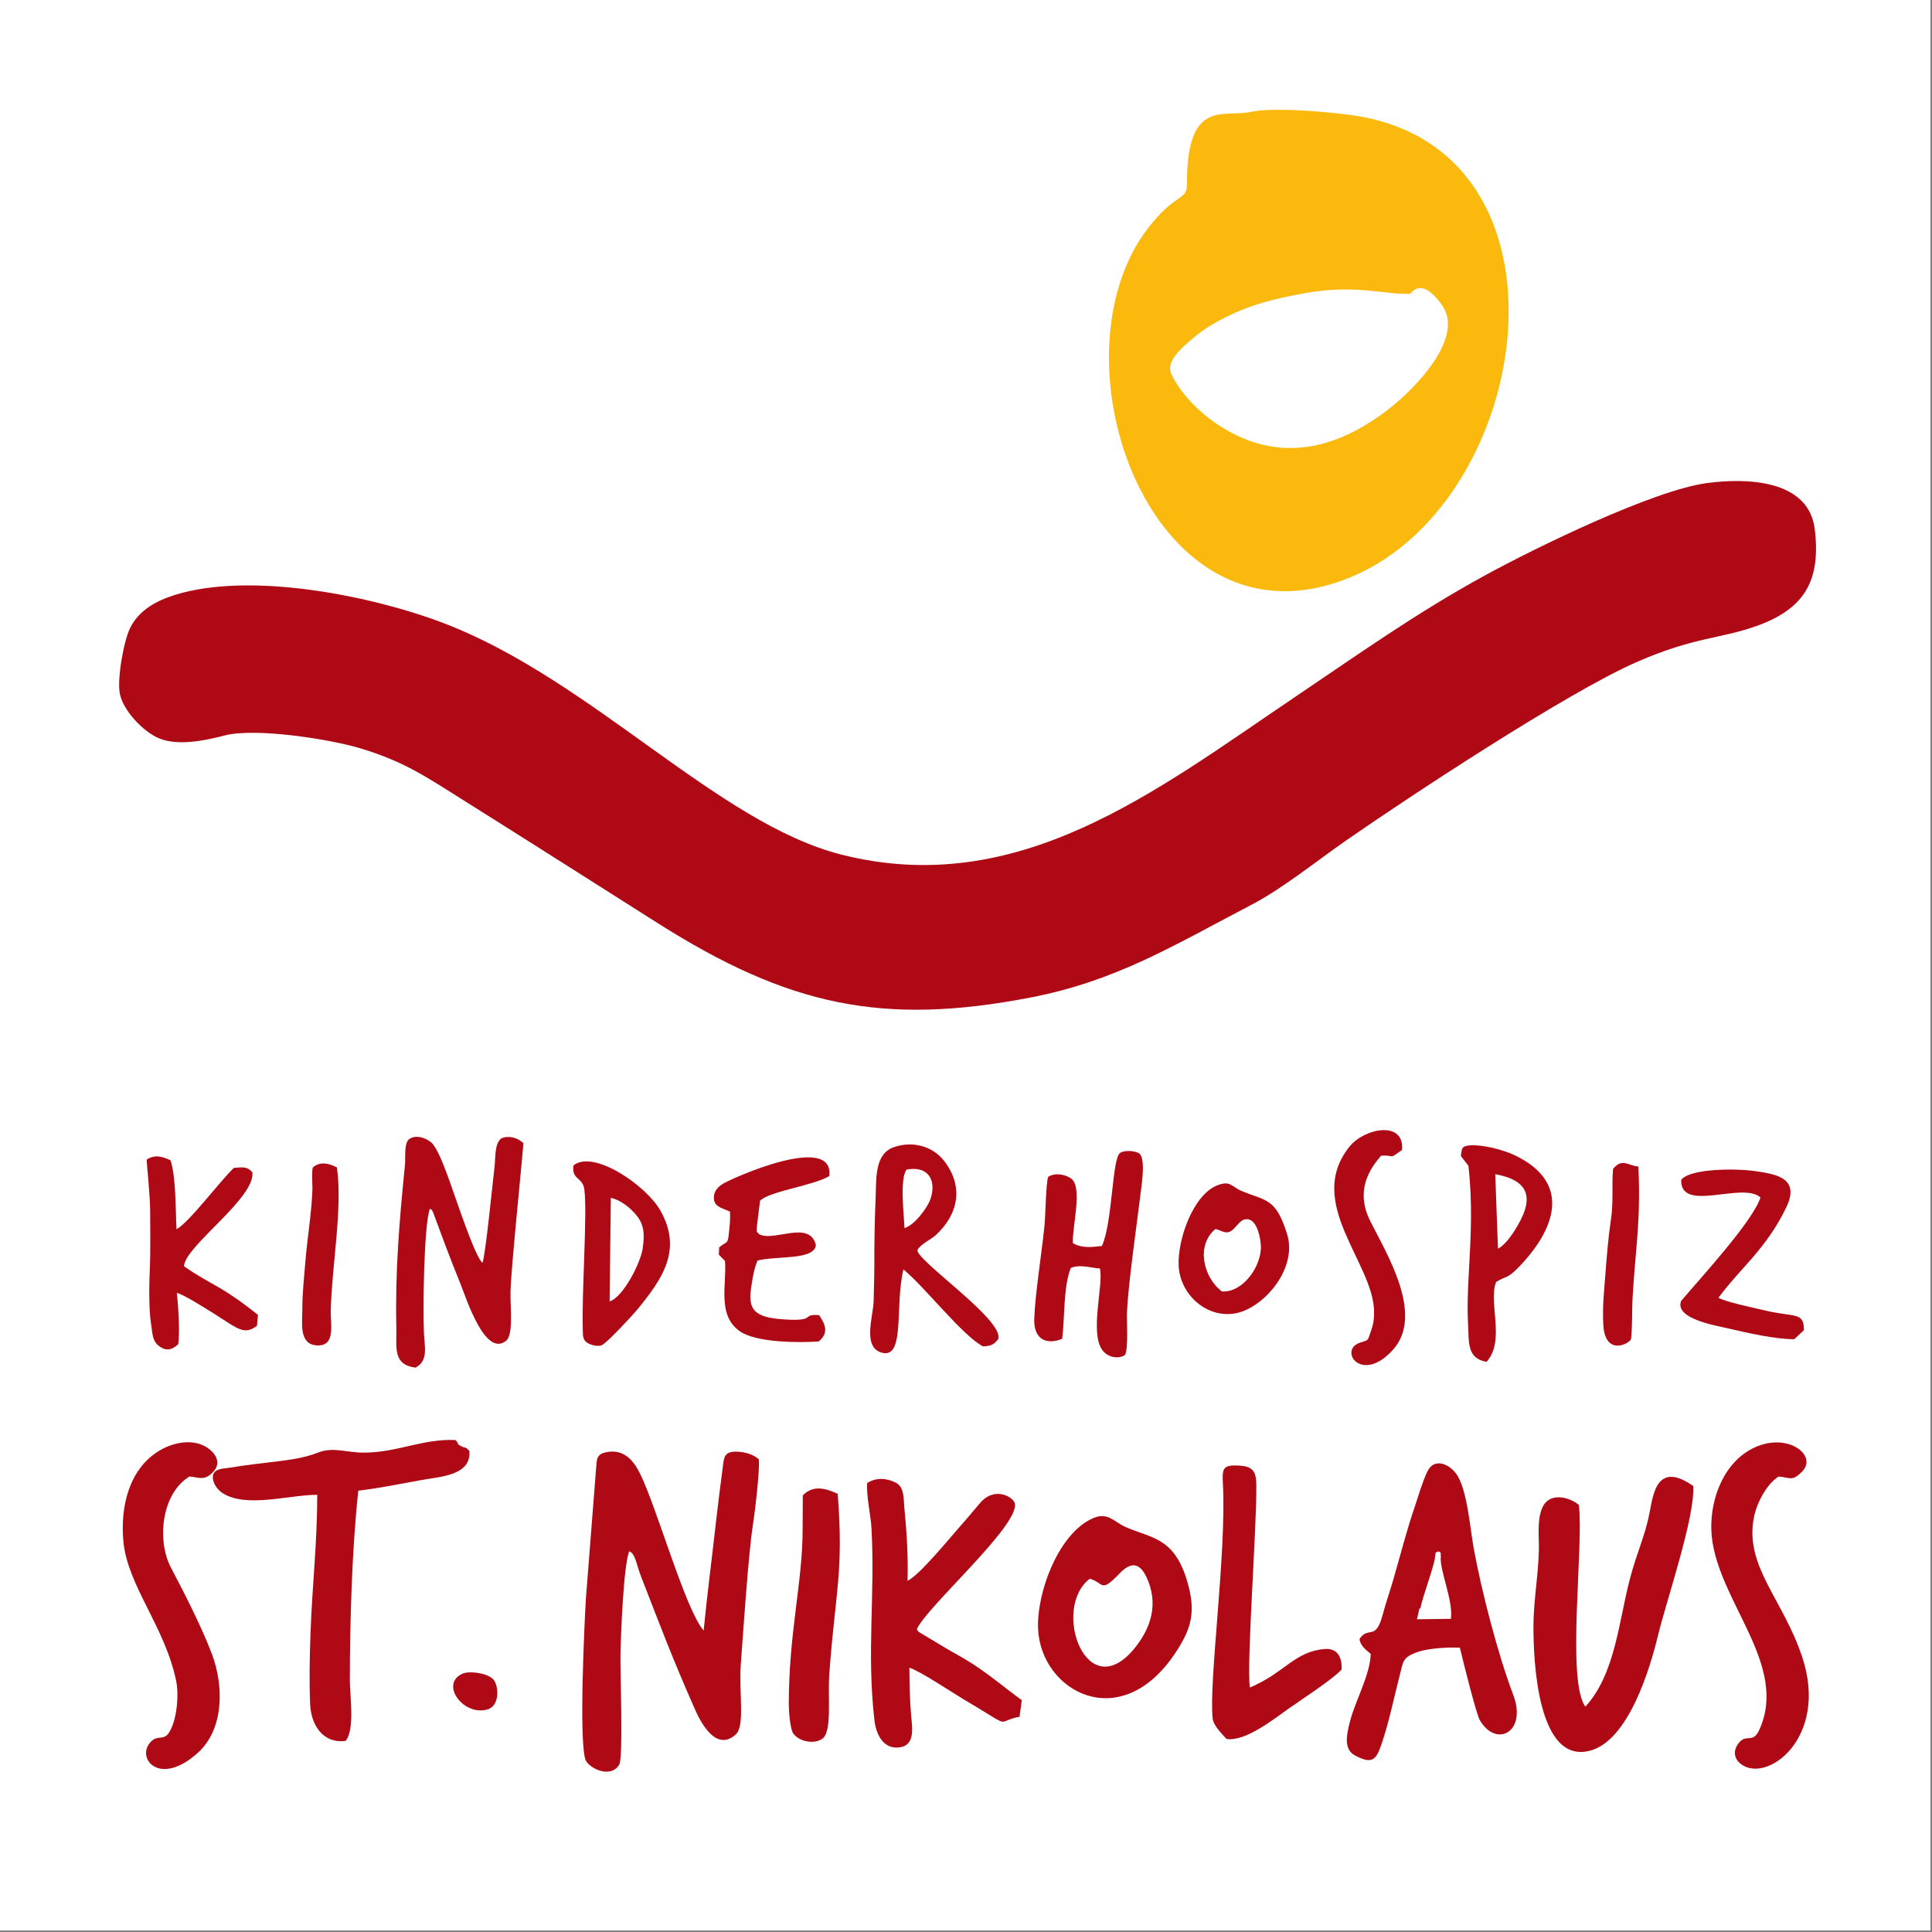
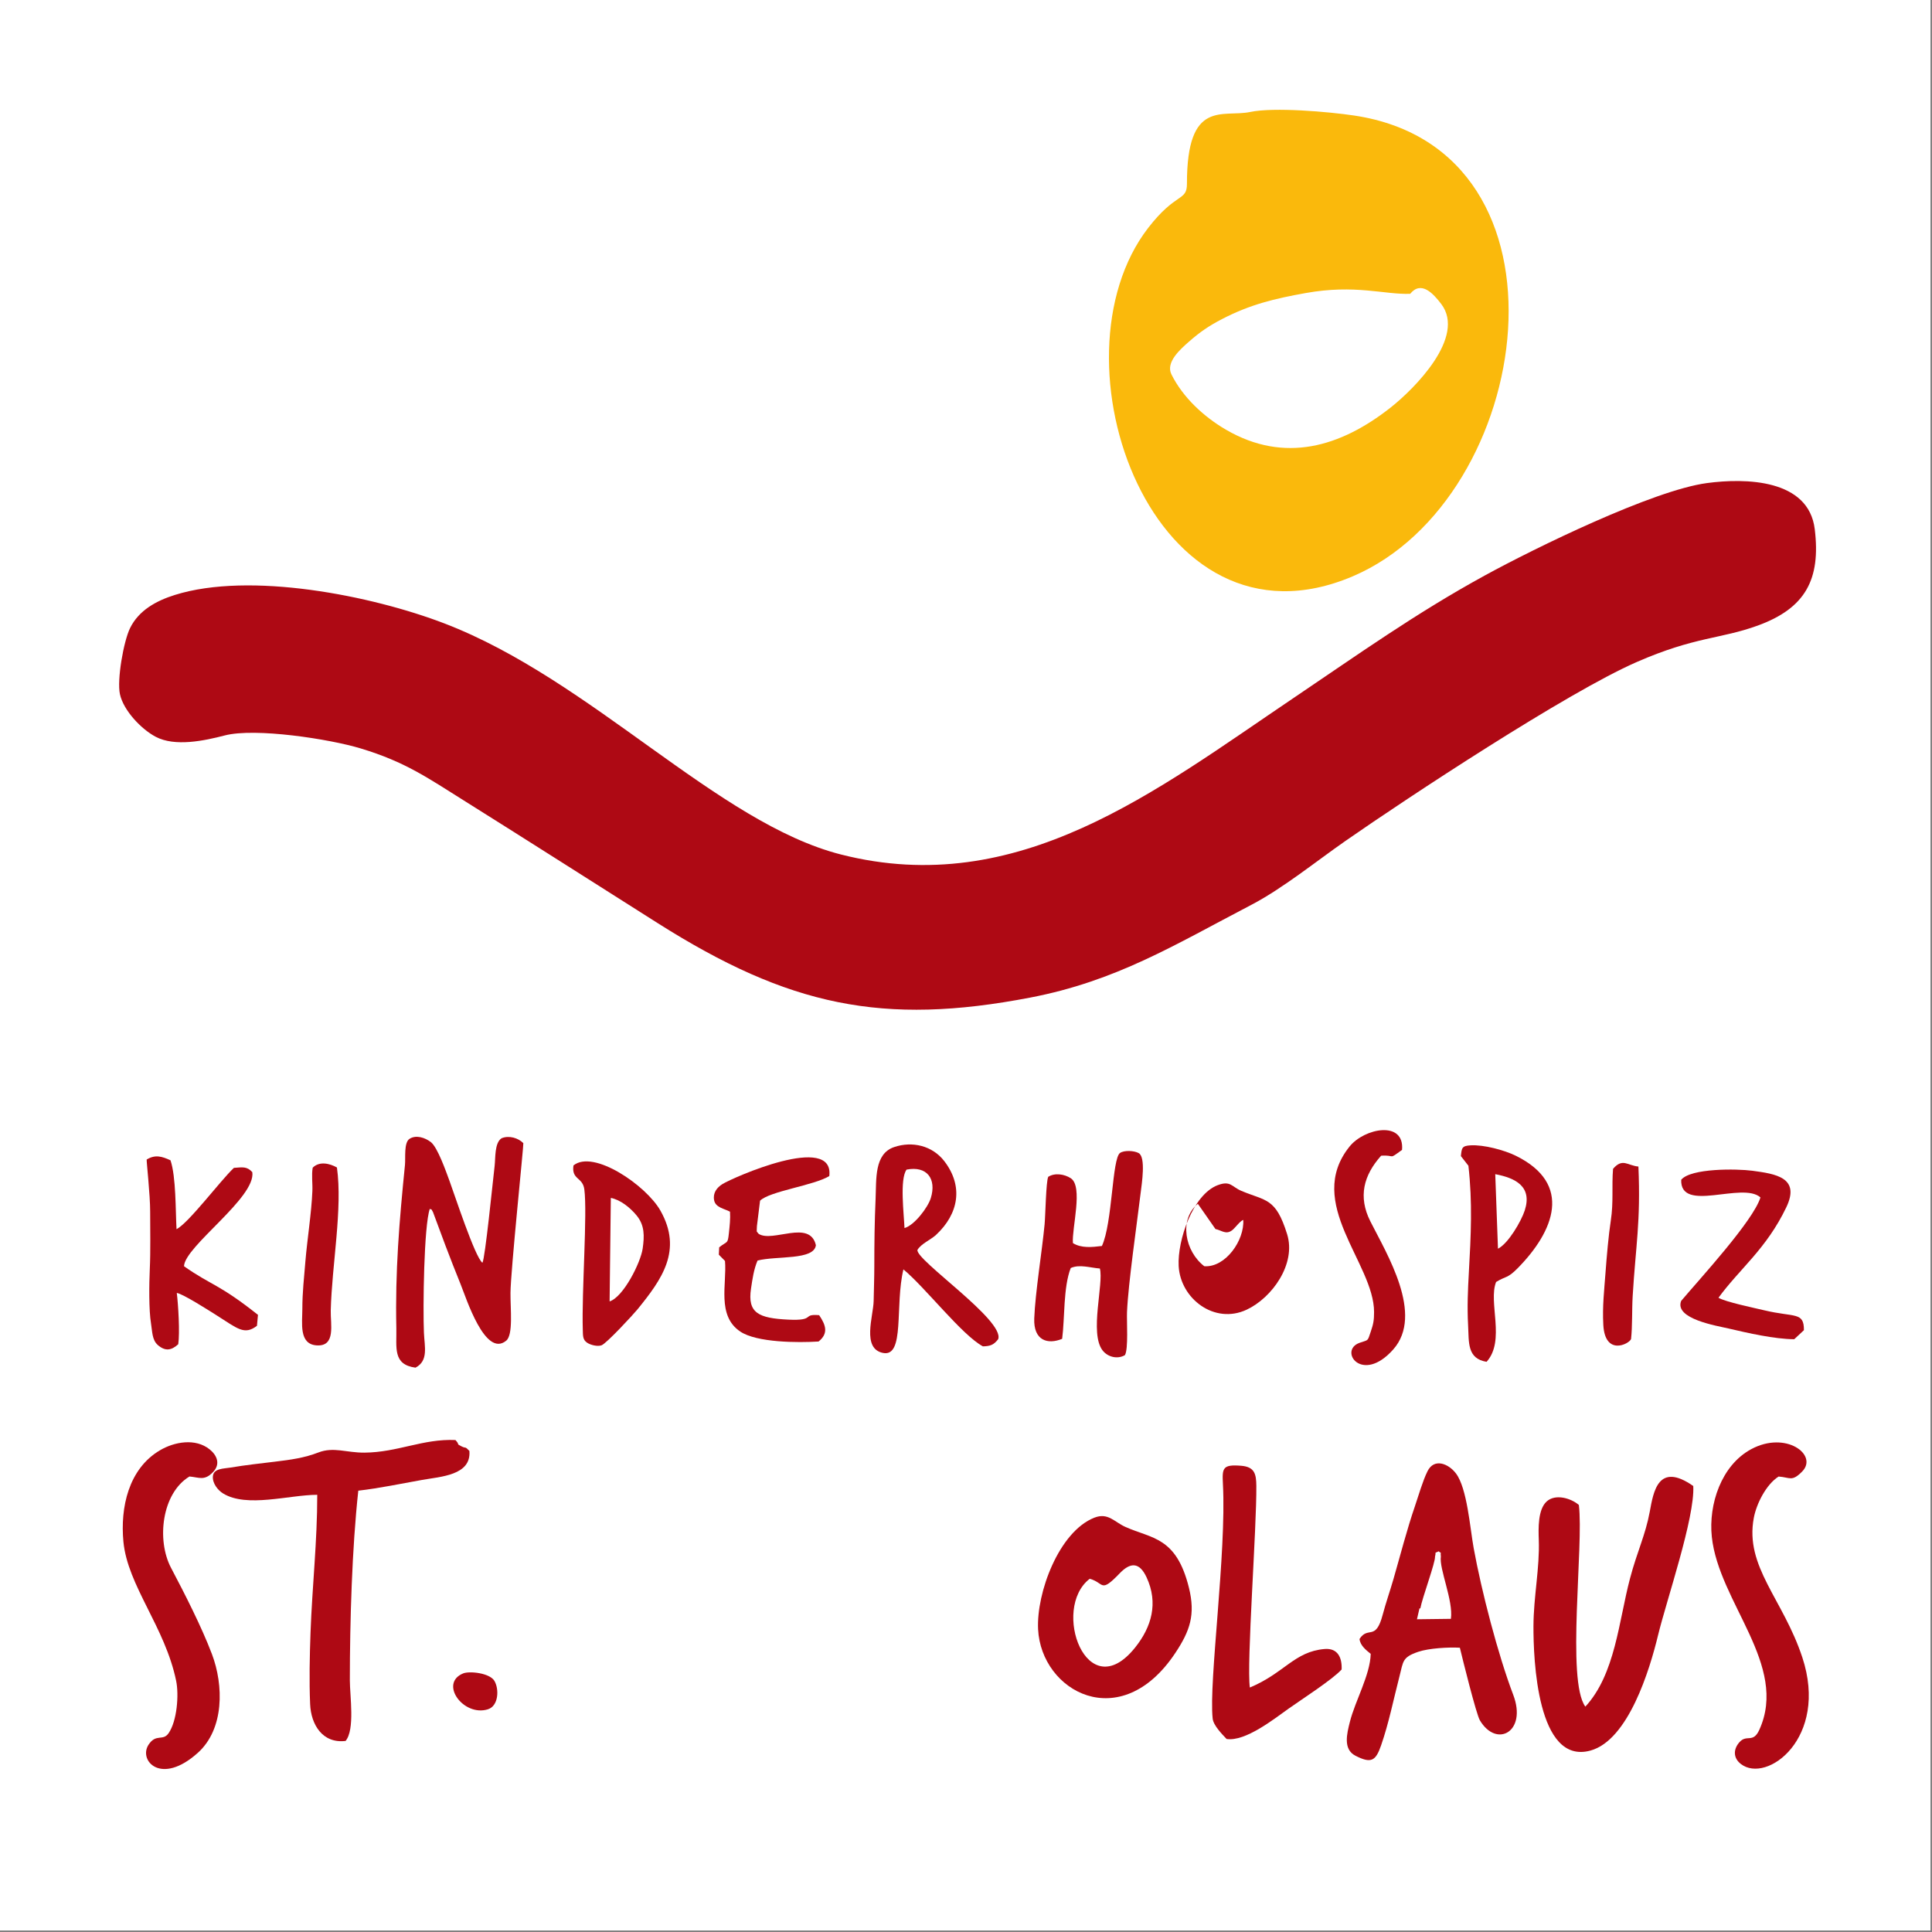
<svg xmlns="http://www.w3.org/2000/svg" width="100%" height="100%" viewBox="0 0 834 834" version="1.1" xml:space="preserve" style="fill-rule:evenodd;clip-rule:evenodd;stroke-linejoin:round;stroke-miterlimit:2;">
  <rect x="0" y="0" width="834" height="834" fill="#808080" stroke="none" />
  <rect x="0" y="0" width="833.333" height="833.333" style="fill:#fff;" />
  <g id="Ebene_x0020_1">
    <g id="_803320016">
      <path d="M736.843,208.531c-23.235,3.111 -74.098,27.958 -95.915,39.907c-29.851,16.35 -54.645,34.062 -82.636,52.942c-59.362,40.039 -118.715,86.93 -195.206,67.5c-53.337,-13.547 -107.743,-75.406 -171.239,-99.758c-31.485,-12.076 -83.945,-22.466 -116.395,-12.289c-7.899,2.476 -15.534,6.588 -19.312,14.317c-2.81,5.752 -5.702,22.319 -4.372,28.49c1.519,7.046 9.18,15.095 15.421,18.402c8.346,4.424 21.065,1.71 29.785,-0.559c13.197,-3.432 45.244,1.521 58.7,5.588c19.259,5.823 28.694,12.544 45.239,22.913c27.734,17.383 55.361,35.017 83.024,52.525c56.576,35.805 97.156,44.362 160.818,32.117c37.152,-7.147 62.069,-22.624 95.456,-40.045c13.399,-6.992 27.859,-18.703 40.552,-27.545c26.768,-18.644 95.768,-64.144 125.749,-77.245c25.34,-11.073 36.111,-9.869 52.268,-15.747c20.647,-7.513 27.229,-19.984 24.607,-41.599c-2.63,-21.675 -29.867,-22.147 -46.544,-19.914l0,0Z" style="fill:#ae0914;" />
      <path d="M608.744,126.83c4.796,-5.893 10.031,-0.018 13.387,4.373c10.87,14.226 -11.601,36.686 -21.978,44.836c-21.525,16.905 -45.692,24.103 -70.886,9.472c-9.505,-5.519 -18.647,-13.931 -23.589,-23.91c-2.575,-5.2 3.797,-10.794 7.499,-14.054c4.768,-4.198 8.687,-6.883 14.359,-9.821c12.222,-6.333 22.689,-8.819 36.109,-11.228c21.442,-3.85 33.998,0.745 45.099,0.332l-0,-0Zm-69.047,-78.499c-11.818,2.485 -27.375,-5.849 -27.321,31.016c0.012,7.664 -4.761,3.517 -16.739,19.045c-44.002,57.038 2.114,187.167 88.361,150.369c78.495,-33.492 99.954,-184.022 0.568,-198.89c-10.925,-1.635 -34.619,-3.696 -44.869,-1.54l-0,-0Z" style="fill:#fab90c;" />
-       <path d="M271.579,669.688c2.68,0.816 3.125,5.659 5.09,10.704c8.666,22.25 13.349,34.912 23.442,57.751c2.524,5.712 9.152,18.192 17.518,10.569c4.069,-3.706 1.262,-18.229 2.156,-30.232c1.018,-13.68 3.274,-47.586 5.158,-59.712c0.863,-5.56 3.08,-23.619 2.619,-28.803c-2.411,-2.185 -5.889,-3.154 -9.215,-3.3c-5.963,-0.261 -5.809,2.589 -6.394,7.123c-0.992,7.696 -2.01,15.429 -2.881,23.211c-1.747,15.608 -3.775,31.169 -5.329,46.874c-8.033,-9.351 -20.09,-52.877 -27.48,-67.797c-2.846,-5.746 -6.994,-10.617 -14.358,-9.227c-4.753,0.897 -4.22,3.378 -4.608,7.345l-4.396,56.058c-0.587,10.181 -3.025,60.32 -0.218,69.254c1.112,3.54 10.872,8.675 14.652,2.182c1.733,-2.978 0.359,-40.559 0.497,-47.361c0.173,-8.458 1.29,-37.991 3.747,-44.64l0,0.001Z" style="fill:#ae0914;" />
      <path d="M684.36,736.712c-8.259,-11.183 -0.63,-69.679 -2.804,-87.057c-3.43,-2.941 -10.112,-4.907 -13.863,-1.534c-3.857,3.468 -3.611,11.696 -3.433,16.671c0.43,12.031 -2.255,24.414 -2.301,37.152c-0.051,14.17 1.556,60.093 24.617,53.73c16.352,-4.513 25.564,-34.886 29.145,-49.695c3.688,-15.256 15.953,-50.779 15.226,-64.513c-15.206,-10.609 -17.201,2.559 -18.779,11.075c-1.899,10.246 -5.38,16.928 -8.548,28.914c-4.848,18.335 -6.335,41.251 -19.26,55.257Z" style="fill:#ae0914;" />
      <path d="M619.468,671.915c0.652,-2.417 -0.636,-1.13 1.595,-2.251c1.48,1.408 0.618,-0.683 0.923,2.247c-0.802,5.301 5.457,19.098 4.336,26.904l-14.648,0.182l1.079,-4.694l0.371,0.022c0.873,-4.74 6.541,-19.865 6.344,-22.411l-0,0.001Zm-32.588,35.574c0.251,2.806 2.793,4.797 4.825,6.445c-0.226,9.119 -6.716,20.231 -9.013,29.43c-1.257,5.033 -3.006,11.762 2.409,14.536c6.879,3.524 8.767,2.226 11.105,-4.518c3.34,-9.636 5.313,-19.672 7.897,-29.668c1.705,-6.597 1.151,-8.303 8.151,-10.679c4.521,-1.535 13.096,-2.043 17.936,-1.747c1.113,4.668 7.054,28.695 8.657,31.374c7.236,12.086 20.433,4.889 14.382,-11.037c-6.596,-17.361 -13.685,-44.701 -17.082,-63.352c-1.567,-8.608 -2.818,-25.895 -7.663,-32.244c-3.208,-4.202 -9.39,-6.747 -12.267,-0.928c-2.091,4.228 -3.834,10.441 -5.456,15.172c-3.421,9.976 -6.286,21.145 -9.233,31.359c-1.482,5.135 -3.33,10.392 -4.659,15.432c-3.052,11.572 -6.241,4.682 -9.989,10.424l-0,0.001Z" style="fill:#ae0914;" />
-       <path d="M438.07,648.967c-0.641,-2.713 -8.732,-7.667 -15.162,0.041c-3.206,3.844 -6.533,7.733 -9.824,11.464c-4.084,4.628 -16.24,19.471 -21.33,21.948c0.319,-9.849 -0.312,-20.897 -1.293,-30.694c-0.479,-4.774 0.084,-9.794 -3.912,-11.776c-3.987,-1.979 -8.51,-2.161 -12.203,0.238c-0.433,5.755 1.554,13.712 1.874,19.806c1.543,29.415 -2.121,52.856 1.24,82.574c0.599,5.299 3.249,11.918 9.659,11.815c8.22,-0.13 6.689,-8.44 6.187,-13.902c-0.564,-6.145 -0.726,-14.358 -0.736,-20.584c4.713,1.54 17.883,10.362 23.041,13.452c3.918,2.346 7.856,4.645 11.616,7.022c7.777,4.916 4.574,2.233 12.887,0.714l0.973,-7.164c-7.371,-5.33 -13.829,-10.914 -21.72,-15.981c-3.974,-2.552 -8.241,-4.71 -12.196,-7.14l-10.355,-6.203c-0.956,-0.788 -0.405,-0.375 -1.04,-1.23c3.531,-9.085 44.525,-44.941 42.293,-54.401l0.001,0.001Z" style="fill:#ae0914;" />
      <path d="M136.948,645.269c0.019,20.009 -2.178,39.627 -2.898,59.423c-0.368,10.118 -0.604,20.874 -0.171,30.98c0.376,8.795 5.327,17.037 15.3,15.852c4.105,-4.892 1.842,-19.416 1.842,-26.187c0.002,-25.474 0.938,-57.036 3.647,-81.847c9.092,-1.047 18.351,-3.009 27.543,-4.644c8.004,-1.424 21.308,-1.961 20.415,-12.52c-2.116,-2.204 -1.262,-0.9 -3.36,-1.948c-2.628,-1.313 -0.518,-0.466 -2.663,-2.747c-14.038,-0.609 -24.871,5.32 -39.262,5.44c-7.78,0.066 -13.32,-2.616 -19.906,-0.067c-6.088,2.356 -12.005,3.154 -18.617,3.95c-6.467,0.779 -12.965,1.488 -19.339,2.567c-2.95,0.499 -7.293,0.299 -7.581,3.768c-0.255,3.07 2.195,6.042 4.401,7.397c10.262,6.304 28.449,0.619 40.649,0.583Z" style="fill:#ae0914;" />
      <path d="M179.358,590.387c5.68,-2.981 3.906,-9.027 3.643,-15.037c-0.465,-10.609 -0.021,-46.351 2.549,-53.551c1.215,0.927 0.014,-0.938 1.365,1.439l5.373,14.435c2.202,5.758 4.232,11.04 6.563,16.75c2.372,5.813 10.568,31.851 19.677,24.309c3.08,-2.551 1.777,-13.776 1.833,-20.583c0.079,-9.551 5.77,-64.145 5.55,-64.681c-2.191,-2.233 -6.166,-3.449 -9.386,-2.118c-3.094,2.004 -2.589,8.438 -3.016,12.049c-0.808,6.842 -4.097,39.906 -5.255,41.706c-3.208,-2.337 -12.081,-29.596 -14.221,-35.357c-1.516,-4.081 -5.119,-14.469 -8.049,-16.736c-2.496,-1.934 -6.38,-3.22 -9.191,-1.412c-2.516,1.62 -1.672,8.271 -1.978,11.302c-2.471,24.527 -4.253,45.929 -3.723,70.384c0.183,8.443 -1.651,15.765 8.266,17.1l-0,0.001Z" style="fill:#ae0914;" />
      <path d="M470.4,681.523c6.395,1.707 4.397,6.533 12.976,-2.383c4.625,-4.808 8.501,-4.85 11.572,1.758c5.159,11.096 2.171,21.42 -4.937,30.305c-20.832,26.037 -36.363,-16.794 -19.611,-29.68l0,-0Zm1.972,-26.364c-15.279,6.051 -25.028,32.476 -24.249,48.162c1.333,26.853 35.597,45.85 59.254,10.201c6.303,-9.5 8.734,-16.477 5.861,-28.115c-5.463,-22.136 -16.046,-21.141 -27.496,-26.303c-4.737,-2.136 -7.457,-6.287 -13.37,-3.945Z" style="fill:#ae0914;" />
      <path d="M81.78,637.368c4.192,0.354 6.523,2.066 10.323,-2.051c3.126,-3.387 1.546,-7.121 -1.589,-9.646c-6.161,-4.964 -15.267,-3.281 -21.487,0.4c-13.552,8.016 -17.15,24.662 -15.753,39.428c1.795,18.989 17.985,36.834 22.771,60.113c1.246,6.061 0.377,17.294 -3.261,22.568c-2.486,3.604 -5.406,-0.008 -8.663,4.979c-4.454,6.819 5.389,17.814 21.307,3.467c11.427,-10.297 11.149,-29.137 6.066,-42.567c-4.448,-11.751 -11.744,-26.04 -17.666,-37.269c-6.291,-11.928 -4.029,-32.163 7.953,-39.422l-0.001,0Z" style="fill:#ae0914;" />
      <path d="M767.779,637.39c5.017,0.358 5.697,2.364 10.168,-2.161c7.047,-7.132 -7.004,-17.778 -22.039,-9.632c-12.899,6.988 -18.43,23.843 -16.96,37.784c2.994,28.402 33.233,55.389 20.504,83.352c-2.709,5.951 -5.383,1.794 -8.524,5.275c-2.764,3.065 -2.783,6.847 0.528,9.438c11.154,8.732 38.045,-11.145 26.569,-45.981c-8.299,-25.189 -24.948,-39.14 -20.938,-60.282c1.151,-6.064 5.317,-14.375 10.691,-17.793l0.001,0Z" style="fill:#ae0914;" />
      <path d="M539.534,728.47c-1.466,-10.222 2.981,-69.007 2.796,-87.087c-0.051,-5.043 -0.71,-8.176 -6.546,-8.647c-8.104,-0.653 -8.237,1.024 -7.874,7.975c1.556,29.833 -6.156,85.159 -4.432,101.153c0.321,2.98 4.019,6.699 6.014,8.816c8.095,1.216 20.44,-8.613 26.784,-13.113c5.672,-4.024 18.905,-12.525 22.873,-16.888c0.226,-5.062 -1.648,-9.338 -7.393,-8.838c-13.053,1.134 -17.272,10.372 -32.222,16.629l0,0Z" style="fill:#ae0914;" />
      <path d="M390.447,530.121c-0.206,-5.771 -2.147,-21.157 0.903,-25.229c8.804,-1.712 12.989,3.978 10.474,12.238c-1.259,4.136 -7.149,11.834 -11.377,12.991Zm-0.461,17.847c9.474,7.844 25.234,28.323 34.305,33.225c3.215,-0.079 4.694,-0.632 6.596,-3.091c2.989,-8.023 -35.578,-34.09 -34.854,-38.529c1.591,-2.7 5.751,-4.386 8.003,-6.471c9.864,-9.134 11.927,-21.094 3.561,-31.905c-5.143,-6.644 -13.784,-8.681 -21.6,-6.037c-8.675,2.936 -7.642,13.861 -8.026,22.411c-0.436,9.72 -0.548,18.968 -0.549,28.882c-0,5.018 -0.194,10.114 -0.288,15.145c-0.121,6.543 -5.227,20.587 4.04,22.435c9.528,1.899 5.064,-20.587 8.812,-36.065l0,-0Z" style="fill:#ae0914;" />
      <path d="M475.673,537.861c-4.369,0.542 -8.933,0.997 -12.522,-1.247c-0.512,-6.493 4.545,-24.451 -0.935,-28.008c-2.7,-1.751 -6.847,-2.433 -9.717,-0.604c-0.972,2.048 -1.202,16.669 -1.569,20.538c-1.077,11.366 -4.053,29.529 -4.467,40.619c-0.359,9.618 5.876,11.335 12.044,8.783c1.173,-8.935 0.464,-22.232 3.7,-30.564c3.864,-1.717 8.369,-0.102 12.583,0.21c1.746,6.491 -4.559,27.87 1.14,35.312c2.242,2.929 6.457,3.959 9.677,2.081c1.549,-2.666 0.727,-14.595 0.899,-18.601c0.538,-12.479 4.321,-38.412 5.915,-51.632c0.438,-3.636 2.29,-15.178 -0.859,-16.971c-1.933,-1.101 -6.265,-1.314 -8.059,-0.081c-3.479,2.389 -3.237,30.232 -7.83,40.165Z" style="fill:#ae0914;" />
      <path d="M63.315,500.546c-0.082,1.053 1.513,15.176 1.507,22.515c-0.006,8.113 0.214,16.707 -0.158,24.768c-0.285,6.183 -0.451,17.711 0.536,23.551c0.551,3.259 0.399,7.029 2.918,9.229c3.144,2.747 5.847,2.412 8.828,-0.335c0.744,-4.912 0.01,-17.041 -0.629,-22.151c2.821,0.494 13.993,7.656 17.109,9.62c9.147,5.769 12.028,8.75 17.498,4.577l0.435,-4.726c-16.904,-13.43 -20.16,-12.701 -31.931,-20.993c0.31,-8.611 31.119,-29.624 29.49,-40.62c-2.385,-2.585 -4.27,-2.093 -7.949,-1.84c-5.98,5.668 -19.343,23.588 -24.761,26.484c-0.449,-7.961 -0.191,-22.689 -2.612,-29.752c-3.74,-1.711 -6.599,-2.567 -10.281,-0.327l0,0Z" style="fill:#ae0914;" />
      <path d="M315.13,523.06c0.21,3.041 -0.158,6.213 -0.481,9.261c-0.519,4.92 -0.654,3.264 -4.199,6.124l-0.148,3.167l2.665,2.717c0.859,9.891 -3.637,23.591 6.568,30.46c7.164,4.823 25.053,4.864 33.825,4.31c4.44,-3.541 3.056,-7.201 0.249,-11.368c-7.631,-0.634 -1.346,2.497 -13.282,1.929c-12.877,-0.611 -17.706,-2.873 -16.138,-13.357c0.629,-4.203 1.179,-8.237 2.822,-12.153c8.257,-2.113 24.425,-0.045 25.191,-6.642c-2.639,-11.243 -18.654,-1.004 -24.691,-4.874c-1.15,-1.491 -0.825,-0.314 -0.766,-3.358l1.355,-10.96c4.146,-4.117 23.201,-6.554 29.891,-10.633c2.207,-18.768 -41.609,0.665 -46.091,3.436c-2.515,1.555 -4.228,3.91 -3.631,7.004c0.618,3.202 4.466,3.631 6.86,4.937l0.001,0Z" style="fill:#ae0914;" />
-       <path d="M346.553,645.507l-0.08,14.469c0.023,23.068 -5.949,44.453 -5.973,75.681c-0.003,2.888 0.509,10.857 2.078,12.854c2.532,3.225 8.532,4.523 12.185,2.214c4.618,-2.919 2.447,-17.498 3.233,-28.218c2.644,-36.082 6.237,-43.493 3.626,-77.67c-5.517,-2.476 -10.558,-3.857 -15.069,0.67l0,-0Z" style="fill:#ae0914;" />
      <path d="M645.465,506.864c8.672,1.628 16.09,5.297 12.734,15.653c-1.516,4.678 -7.164,14.371 -11.557,16.515l-1.177,-32.168Zm-14.828,-7.797l3.242,4.158c1.801,15.791 1.092,30.053 0.195,45.993c-0.435,7.757 -0.753,14.854 -0.337,22.722c0.402,7.583 -0.488,14.516 7.986,15.923c8.255,-9.143 0.615,-25.731 4.106,-34.46c4.296,-2.654 4.836,-1.4 9.29,-5.918c15.746,-15.973 24.017,-36.427 -0.845,-48.603c-4.897,-2.399 -13.783,-4.812 -19.505,-4.463c-3.717,0.227 -3.782,1.124 -4.132,4.648l0,0Z" style="fill:#ae0914;" />
      <path d="M263.155,561.782l0.525,-44.674c4.237,0.841 8.362,4.246 11.093,7.535c3.565,4.294 3.414,8.976 2.658,14.32c-0.851,6.018 -8.285,20.914 -14.276,22.819l0,-0Zm-15.601,-58.693c-0.91,6.268 3.975,4.942 4.687,10.318c1.369,10.35 -1.175,44.379 -0.662,60.593c0.08,2.508 -0.086,4.343 1.902,5.644c1.497,0.979 4.396,1.703 6.157,1.104c2.114,-0.719 13.757,-13.321 15.531,-15.502c10.525,-12.949 19.613,-25.489 9.935,-42.624c-6.172,-10.927 -28.908,-26.526 -37.55,-19.533Z" style="fill:#ae0914;" />
      <path d="M725.738,509.285c-0.487,14.575 26.457,0.649 34.209,7.621c-3.144,10.167 -26.154,35.097 -34.226,44.661c-3.061,7.81 15.548,10.767 20.422,11.911c8.31,1.951 19.856,4.581 28.381,4.638l4.19,-3.912c0.026,-8.029 -4.006,-5.444 -17.155,-8.584c-4.162,-0.994 -16.72,-3.596 -19.732,-5.406c9.214,-12.616 20.689,-21.093 29.3,-39.093c6.134,-12.82 -4.619,-14.389 -14.7,-15.738c-6.562,-0.878 -26.512,-1.168 -30.689,3.902l0,0Z" style="fill:#ae0914;" />
-       <path d="M524.679,530.538c2.759,0.605 4.595,2.619 7.304,0.455c1.279,-1.021 3.258,-3.852 4.699,-4.393c5.528,-2.073 7.327,7.001 7.593,10.886c0.596,8.717 -7.6,20.633 -16.822,20.001c-8.317,-6.381 -11.068,-20.148 -2.774,-26.95l0,0.001Zm0.997,-18.937c-10.722,4.042 -17.442,23.733 -16.874,34.879c0.719,14.093 15.427,25.408 29.364,18.878c10.964,-5.138 21.44,-19.74 17.461,-32.564c-4.936,-15.91 -9.19,-14.249 -19.796,-18.739c-4.178,-1.769 -4.616,-4.54 -10.155,-2.453l0,-0.001Z" style="fill:#ae0914;" />
+       <path d="M524.679,530.538c2.759,0.605 4.595,2.619 7.304,0.455c1.279,-1.021 3.258,-3.852 4.699,-4.393c0.596,8.717 -7.6,20.633 -16.822,20.001c-8.317,-6.381 -11.068,-20.148 -2.774,-26.95l0,0.001Zm0.997,-18.937c-10.722,4.042 -17.442,23.733 -16.874,34.879c0.719,14.093 15.427,25.408 29.364,18.878c10.964,-5.138 21.44,-19.74 17.461,-32.564c-4.936,-15.91 -9.19,-14.249 -19.796,-18.739c-4.178,-1.769 -4.616,-4.54 -10.155,-2.453l0,-0.001Z" style="fill:#ae0914;" />
      <path d="M596.206,498.888c6.41,-0.435 2.85,1.974 9.02,-2.508c1.127,-12.792 -16.224,-9.427 -22.635,-1.467c-19.626,24.363 10.594,50.384 10.564,71.493c-0.005,3.639 -0.321,5.143 -1.4,8.35c-1.535,4.565 -0.92,3.482 -4.906,4.925c-9.153,3.314 1.066,18.039 14.568,2.863c13.417,-15.08 -2.827,-41.334 -9.873,-55.324c-5.364,-10.654 -2.891,-19.884 4.662,-28.332l0,-0Z" style="fill:#ae0914;" />
      <path d="M696.319,504.551c-0.621,7.578 0.262,14.345 -0.975,22.342c-0.962,6.227 -1.795,15.827 -2.267,22.297c-0.577,7.894 -1.405,14.642 -0.963,22.751c0.734,13.463 11.061,8.31 11.972,6.11c0.622,-5.526 0.348,-12.628 0.7,-18.514c1.302,-21.776 3.511,-31.935 2.48,-55.964c-4.733,-0.434 -6.825,-3.805 -10.947,0.978Z" style="fill:#ae0914;" />
      <path d="M134.989,504.065c-0.561,3.177 -0.008,6.626 -0.143,10.052c-0.366,9.342 -2.26,21.22 -3.005,30.28c-0.574,6.992 -1.328,13.529 -1.325,20.633c0.003,6.057 -1.596,15.26 6.22,15.744c8.328,0.516 5.892,-9.103 6.041,-15.056c0.491,-19.717 5.17,-43.926 2.669,-61.743c-3.224,-1.794 -7.589,-2.793 -10.457,0.09l-0,-0Z" style="fill:#ae0914;" />
      <path d="M199.909,722.384c-10.431,4.308 0.147,18.766 10.698,15.486c4.646,-1.444 4.922,-8.724 2.818,-12.277c-2.012,-3.399 -10.748,-4.352 -13.516,-3.209l-0,0Z" style="fill:#ae0914;" />
    </g>
  </g>
</svg>